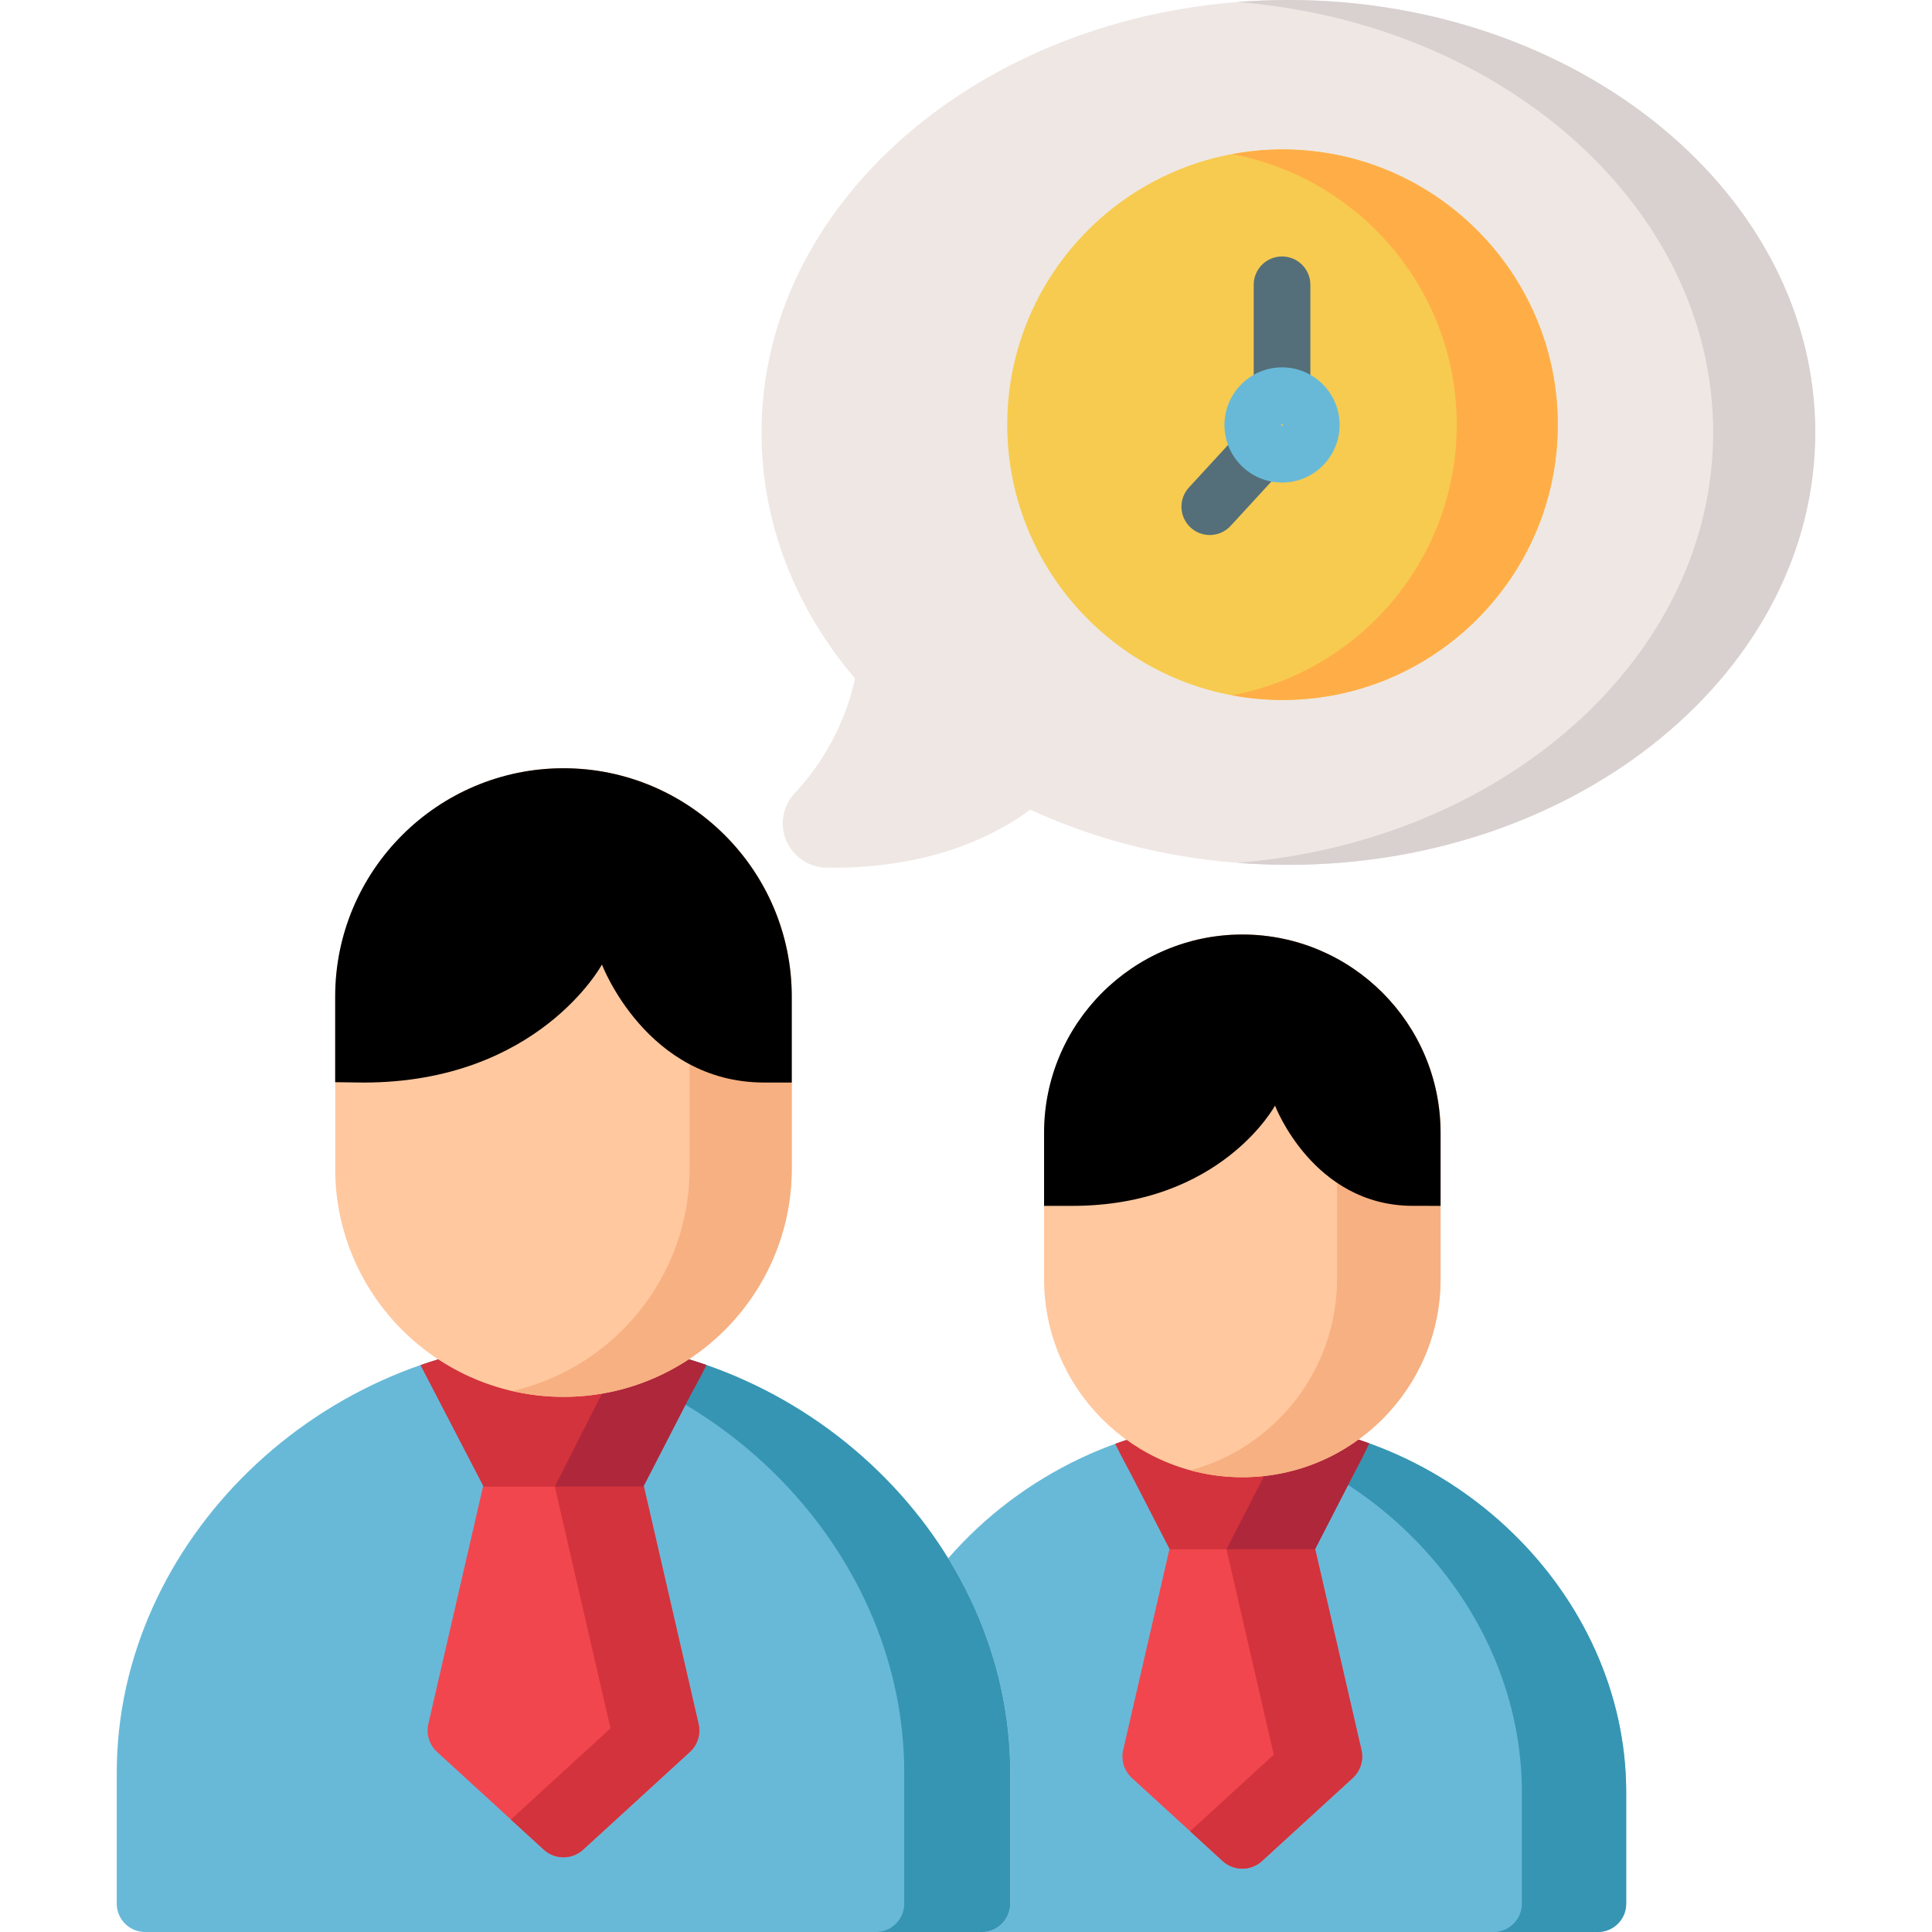
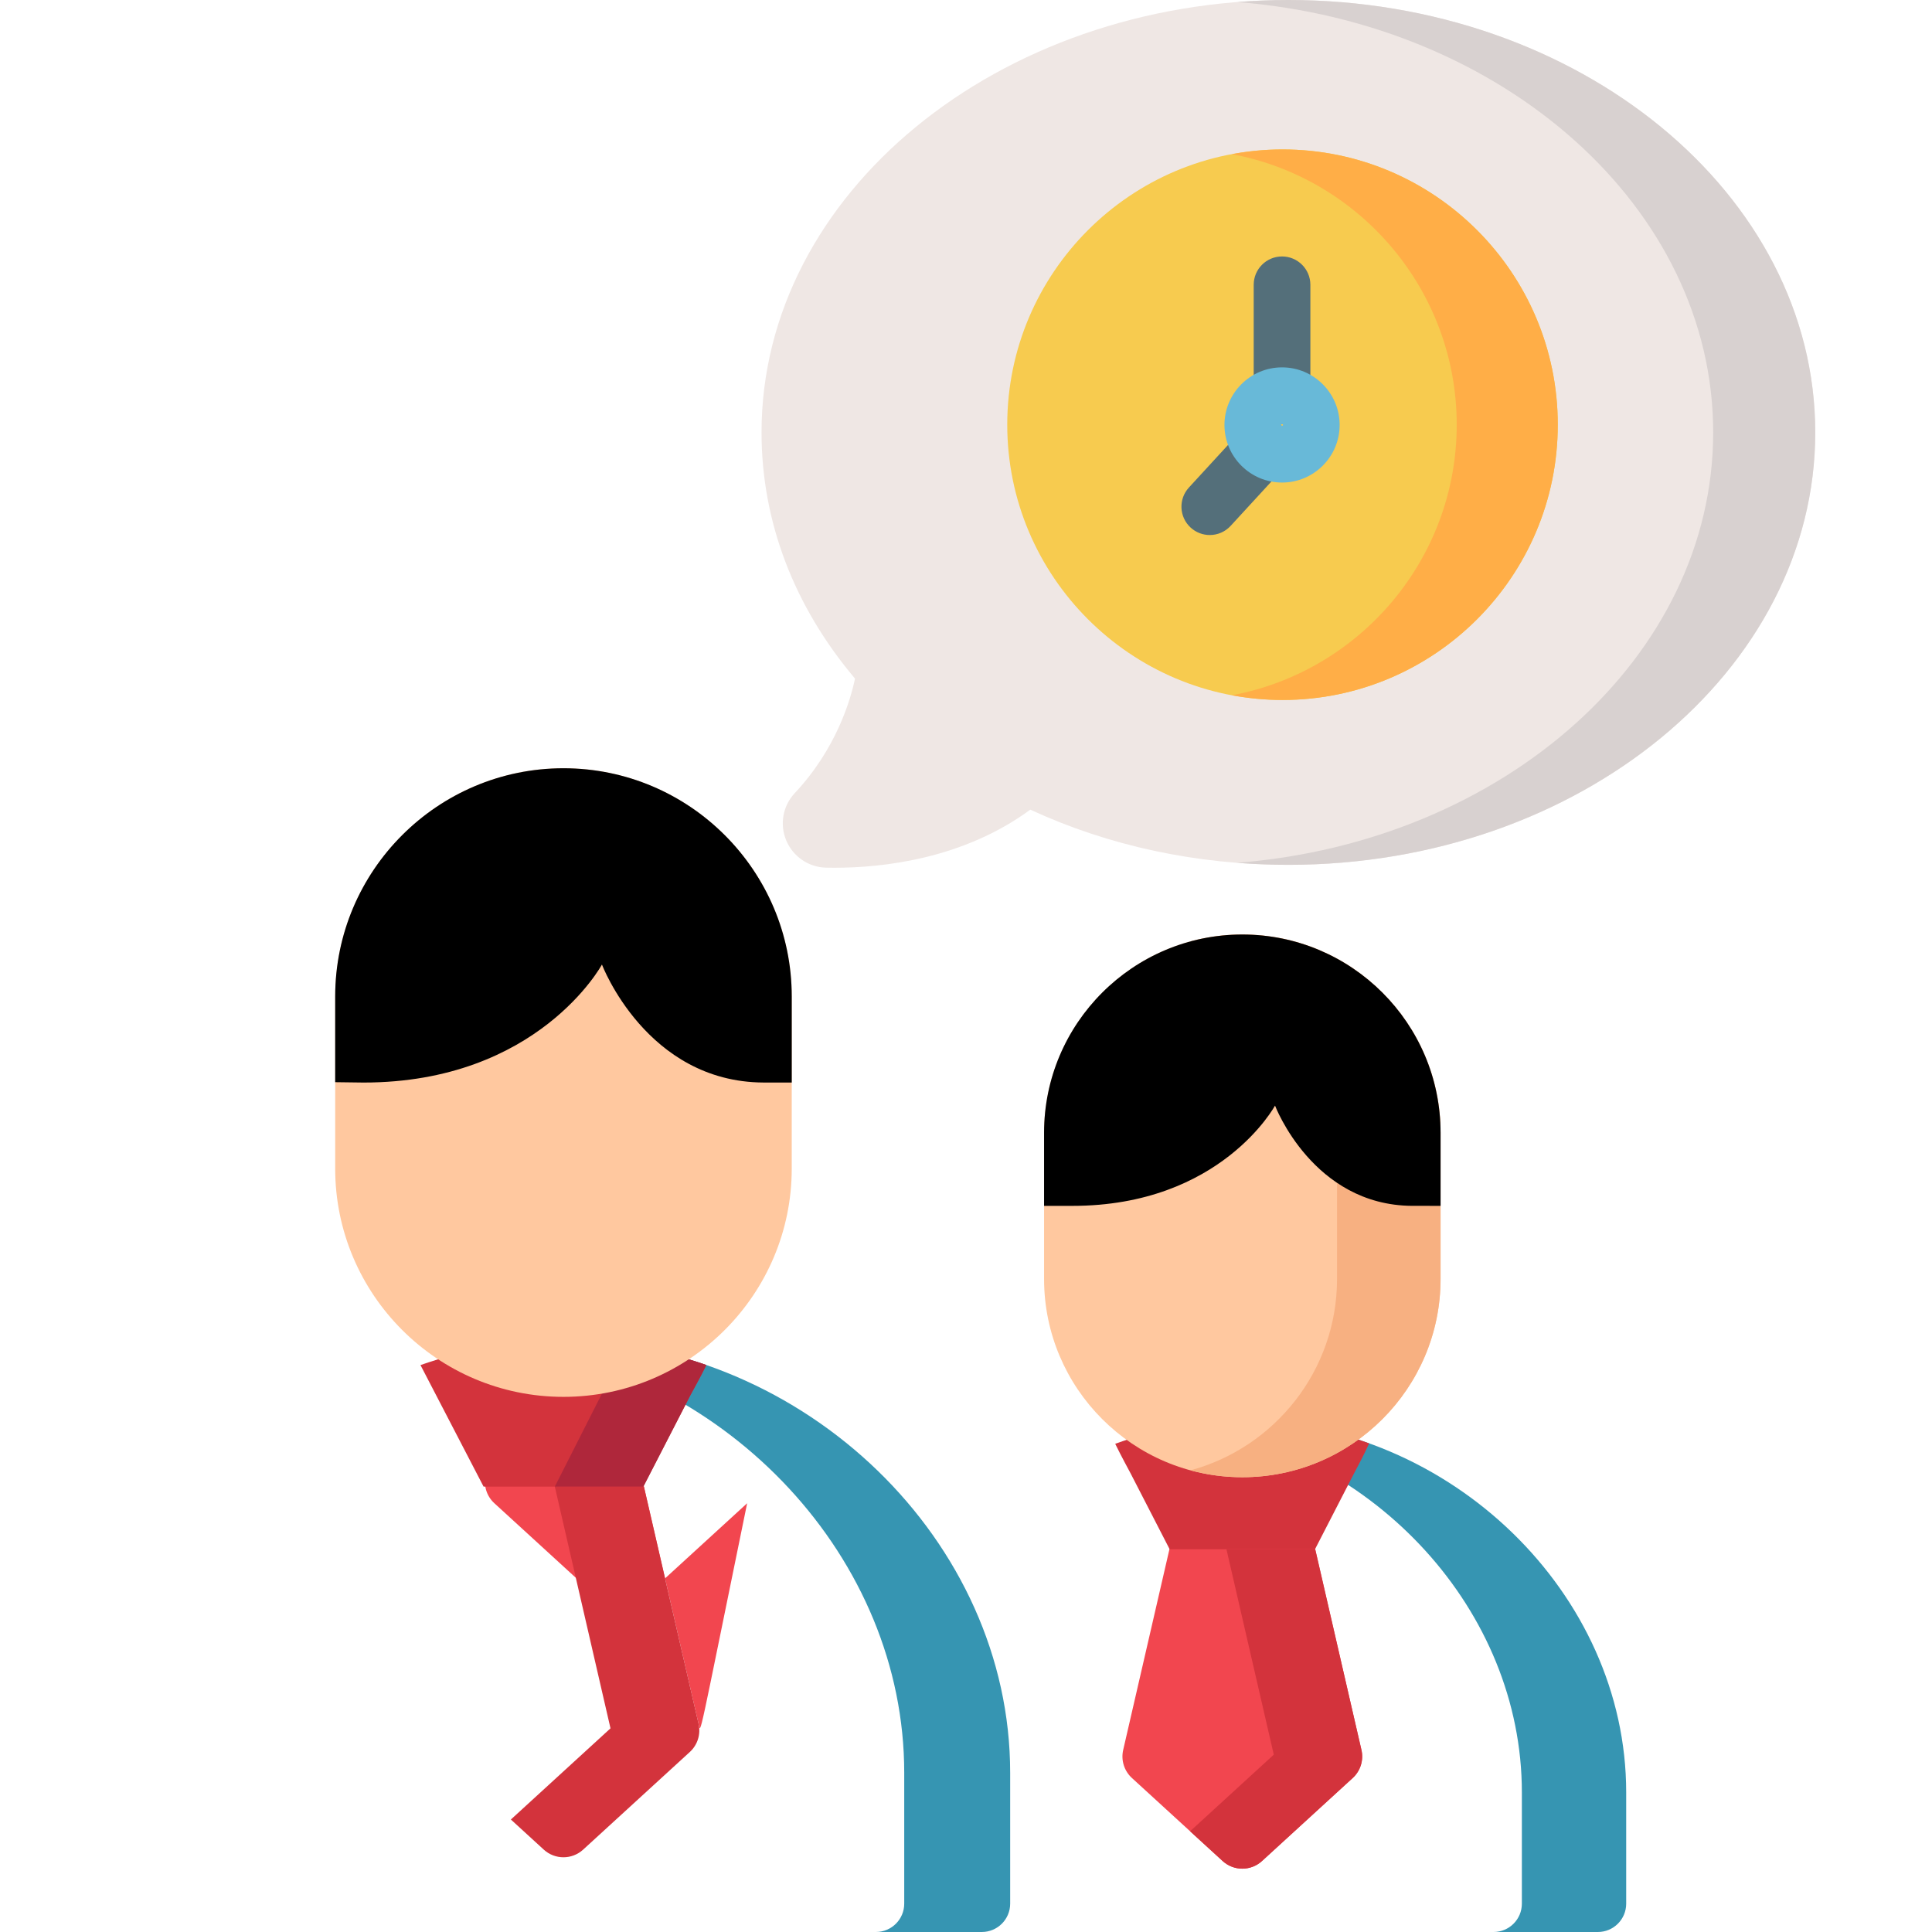
<svg xmlns="http://www.w3.org/2000/svg" version="1.1" id="Layer_1" width="512" height="512" x="0px" y="0px" viewBox="0 0 512 512" style="enable-background:new 0 0 512 512;" xml:space="preserve">
  <path style="fill:#EFE7E4;" d="M341.437,0c-76.987,0-139.621,51.408-139.621,114.595c0,23.559,8.552,46.041,24.769,65.237  c-1.196,5.713-4.971,18.638-15.988,30.379c-3.145,3.352-4.022,8.268-2.233,12.526c1.797,4.275,5.943,7.103,10.562,7.201  c0.713,0.016,1.459,0.025,2.237,0.025c12.78,0,34.073-2.307,51.876-15.398c20.768,9.608,44.091,14.626,68.397,14.626  c76.987,0,139.622-51.408,139.622-114.595S418.424,0,341.437,0z" />
  <path style="fill:#D8D1D0;" d="M341.437,0c-4.563,0-9.072,0.186-13.524,0.54c70.665,5.601,126.097,54.613,126.097,114.056  c0,59.47-55.483,108.499-126.194,114.062c4.499,0.353,9.042,0.533,13.621,0.533c76.987,0,139.622-51.408,139.622-114.595  C481.058,51.408,418.424,0,341.437,0z" />
  <path style="fill:#F7CB4F;" d="M339.879,39.603c-40.224,0-72.948,32.725-72.948,72.947c0,40.224,32.726,72.948,72.948,72.948  c40.224,0,72.947-32.725,72.947-72.948C412.828,72.327,380.103,39.603,339.879,39.603z" />
  <path style="fill:#FFAE47;" d="M339.879,39.603c-4.576,0-9.046,0.444-13.391,1.254c33.847,6.309,59.557,36.046,59.557,71.695  c0,35.648-25.71,65.387-59.557,71.696c4.344,0.81,8.816,1.254,13.391,1.254c40.224,0,72.947-32.725,72.947-72.948  C412.828,72.327,380.103,39.603,339.879,39.603z" />
  <g>
    <path style="fill:#546F7A;" d="M339.753,112.368c-4.148,0-7.509-3.361-7.509-7.509V75.472c0-4.148,3.361-7.509,7.509-7.509   c4.148,0,7.509,3.361,7.509,7.509v29.388C347.262,109.007,343.901,112.368,339.753,112.368z" />
    <path style="fill:#546F7A;" d="M320.604,141.787c-1.815,0-3.637-0.654-5.078-1.979c-3.054-2.806-3.255-7.556-0.45-10.611   l14.327-15.594c2.806-3.055,7.556-3.255,10.611-0.45c3.054,2.806,3.255,7.556,0.45,10.611l-14.327,15.594   C324.655,140.97,322.634,141.787,320.604,141.787z" />
  </g>
-   <path style="fill:#68B9D8;" d="M329.33,376.386c-0.068-0.002-0.137-0.002-0.205,0c-29.558,0.404-58.416,14.184-77.85,36.6  c10.403,16.9,16.43,36.36,16.43,56.798v34.706c0,4.148-3.362,7.509-7.509,7.509h163.252c4.147,0,7.509-3.361,7.509-7.509v-29.495  C430.958,422.296,384.417,377.139,329.33,376.386z" />
  <path style="fill:#3695B2;" d="M329.33,376.386c-0.068-0.002-0.137-0.002-0.205,0c-4.566,0.062-9.113,0.455-13.615,1.137  c48.83,7.348,87.801,49.249,87.801,97.473v29.495c0,4.148-3.362,7.509-7.509,7.509h27.647c4.147,0,7.509-3.361,7.509-7.509v-29.495  C430.958,422.296,384.417,377.139,329.33,376.386z" />
-   <path style="fill:#68B9D8;" d="M149.426,355.073c-0.068-0.002-0.137-0.002-0.205,0c-64.115,0.876-118.28,53.408-118.28,114.711  v34.706c0,4.148,3.362,7.509,7.509,7.509h221.746c4.147,0,7.509-3.361,7.509-7.509v-34.706  C267.706,408.482,213.539,355.949,149.426,355.073z" />
  <path style="fill:#3695B2;" d="M149.426,355.073c-0.068-0.002-0.137-0.002-0.205,0c-4.705,0.064-9.355,0.414-13.935,1.018  c57.836,7.623,104.344,56.889,104.344,113.693v34.706c0,4.148-3.362,7.509-7.509,7.509h28.076c4.147,0,7.509-3.361,7.509-7.509  v-34.706C267.706,408.482,213.539,355.949,149.426,355.073z" />
-   <path style="fill:#F2464F;" d="M185.13,456.854l-15.184-65.912c-0.808-3.507-3.93-5.991-7.529-5.991h-26.188  c-3.599,0-6.721,2.485-7.529,5.991l-15.184,65.912c-0.626,2.713,0.258,5.553,2.313,7.433l28.278,25.881  c1.477,1.351,3.346,2.027,5.216,2.027c1.87,0,3.74-0.676,5.216-2.027l28.278-25.881C184.872,462.407,185.756,459.567,185.13,456.854  z" />
+   <path style="fill:#F2464F;" d="M185.13,456.854l-15.184-65.912c-0.808-3.507-3.93-5.991-7.529-5.991h-26.188  c-3.599,0-6.721,2.485-7.529,5.991c-0.626,2.713,0.258,5.553,2.313,7.433l28.278,25.881  c1.477,1.351,3.346,2.027,5.216,2.027c1.87,0,3.74-0.676,5.216-2.027l28.278-25.881C184.872,462.407,185.756,459.567,185.13,456.854  z" />
  <g>
    <path style="fill:#D3333C;" d="M185.13,456.854l-14.487-62.889h-21.32h-2.292l14.757,64.061l-26.401,24.163l8.719,7.98   c1.476,1.351,3.346,2.027,5.216,2.027c1.87,0,3.74-0.676,5.216-2.027l28.278-25.882   C184.872,462.407,185.756,459.567,185.13,456.854z" />
    <path style="fill:#D3333C;" d="M145.809,355.174c-0.238,0.01-0.476,0.025-0.713,0.037c-0.964,0.048-1.929,0.103-2.894,0.175   c-0.151,0.011-0.301,0.023-0.452,0.034c-7.156,0.559-14.298,1.773-21.313,3.634c-0.095,0.025-0.212,0.036-0.337,0.041   c-2.932,0.781-5.822,1.671-8.668,2.662l16.719,32.207h42.346l12.464-24.216c0.558-1.084,2.596-4.627,4.227-8.002   c-2.872-0.999-5.789-1.894-8.748-2.679c-0.076-0.005-0.164,0.004-0.23-0.014c-7.016-1.861-14.158-3.076-21.313-3.634   c-0.15-0.011-0.301-0.023-0.452-0.034c-0.964-0.072-1.928-0.127-2.894-0.175c-0.238-0.011-0.476-0.027-0.714-0.037   c-1.135-0.049-2.272-0.084-3.406-0.1c-0.001,0-0.003,0-0.005,0c-0.068-0.002-0.137-0.002-0.205,0c-0.002,0-0.003,0-0.005,0   C148.08,355.088,146.945,355.124,145.809,355.174z" />
  </g>
  <path style="fill:#AF273B;" d="M154.583,393.965h15.913l12.464-24.216c0.558-1.084,2.596-4.627,4.227-8.002  c-2.872-0.999-5.789-1.894-8.748-2.679c-0.076-0.005-0.164,0.004-0.23-0.014c-4.029-1.069-8.101-1.912-12.191-2.554l-18.986,37.464  h7.55V393.965z" />
  <path style="fill:#F2464F;" d="M360.798,463.752l-12.908-56.03c-0.808-3.508-3.931-5.993-7.531-5.993h-22.263  c-3.6,0-6.723,2.486-7.531,5.993l-12.908,56.03c-0.626,2.714,0.258,5.555,2.314,7.436l24.039,22.001  c1.477,1.353,3.347,2.027,5.217,2.027s3.742-0.676,5.217-2.027l24.039-22.001C360.539,469.308,361.423,466.467,360.798,463.752z" />
  <path style="fill:#D3333C;" d="M324.009,493.19c1.477,1.353,3.347,2.027,5.217,2.027s3.742-0.676,5.217-2.027l24.039-22.001  c2.055-1.879,2.939-4.722,2.314-7.435l-12.253-53.189h-19.317h-4.203l12.542,54.44l-22.176,20.296L324.009,493.19z" />
  <path style="fill:#FFC89F;" d="M149.323,203.594c-33.357,0-60.496,27.138-60.496,60.496v45.597  c0,33.357,27.138,60.496,60.496,60.496s60.496-27.138,60.496-60.496V264.09C209.82,230.731,182.681,203.594,149.323,203.594z" />
-   <path style="fill:#F7B081;" d="M149.323,203.594c-4.655,0-9.181,0.546-13.538,1.546c26.859,6.167,46.959,30.247,46.959,58.95v45.597  c0,28.703-20.1,52.783-46.959,58.95c4.355,1,8.883,1.546,13.538,1.546c33.357,0,60.496-27.138,60.496-60.496V264.09  C209.82,230.731,182.681,203.594,149.323,203.594z" />
  <path d="M209.82,286.883V264.09c0-33.357-27.139-60.496-60.496-60.496s-60.496,27.138-60.496,60.496v22.7l7.509,0.097  c46.313,0,63.184-31.272,63.184-31.272s11.794,31.121,42.789,31.266L209.82,286.883z" />
  <path style="fill:#D3333C;" d="M295.543,382.621c1.681,3.458,3.582,6.882,4.096,7.881l10.327,20.063h38.523l10.327-20.063  c0.576-1.118,2.539-4.683,4.023-7.997c-2.808-1.011-5.666-1.911-8.574-2.682c-0.066-0.006-0.142,0.001-0.201-0.015  c-6.016-1.597-12.139-2.638-18.275-3.12c-0.155-0.012-0.31-0.024-0.466-0.036c-0.803-0.059-1.605-0.105-2.408-0.145  c-0.223-0.011-0.447-0.025-0.67-0.035c-0.972-0.042-1.944-0.072-2.917-0.085c-0.068-0.002-0.136-0.002-0.204,0  c-0.011,0-0.022,0.001-0.032,0.001C317.635,376.547,306.282,378.718,295.543,382.621z" />
-   <path style="fill:#AF273B;" d="M329.227,410.563h19.262l10.327-20.063c0.576-1.118,2.539-4.683,4.023-7.997  c-2.808-1.011-5.666-1.911-8.574-2.682c-0.066-0.006-0.142,0.001-0.201-0.015c-3.955-1.049-7.956-1.856-11.976-2.426l-17.064,33.183  H329.227z" />
  <path style="fill:#FFC89F;" d="M329.227,247.656c-28.97,0-52.538,23.568-52.538,52.538v38.748c0,28.97,23.569,52.539,52.538,52.539  c28.97,0,52.538-23.569,52.538-52.539v-38.748C381.765,271.224,358.197,247.656,329.227,247.656z" />
  <path style="fill:#F7B081;" d="M329.227,247.656c-4.746,0-9.342,0.644-13.718,1.828c22.337,6.048,38.821,26.486,38.821,50.709  v38.748c0,24.224-16.484,44.66-38.821,50.71c4.375,1.185,8.972,1.828,13.718,1.828c28.97,0,52.538-23.569,52.538-52.539v-38.748  C381.765,271.224,358.197,247.656,329.227,247.656z" />
  <path d="M381.765,319.564v-19.371c0-28.97-23.568-52.538-52.538-52.538s-52.538,23.568-52.538,52.538v19.374h7.509  c39.358,0,53.696-26.575,53.696-26.575s10.022,26.447,36.363,26.57L381.765,319.564z" />
  <path style="fill:#68B9D8;" d="M339.757,127.881c-8.415,0-15.262-6.846-15.262-15.262s6.846-15.262,15.262-15.262  s15.262,6.846,15.262,15.262S348.173,127.881,339.757,127.881z M339.757,112.374c-0.134,0-0.243,0.109-0.243,0.243  c0,0.268,0.487,0.268,0.487,0C340.001,112.485,339.891,112.374,339.757,112.374z" />
  <g>
</g>
  <g>
</g>
  <g>
</g>
  <g>
</g>
  <g>
</g>
  <g>
</g>
  <g>
</g>
  <g>
</g>
  <g>
</g>
  <g>
</g>
  <g>
</g>
  <g>
</g>
  <g>
</g>
  <g>
</g>
  <g>
</g>
</svg>